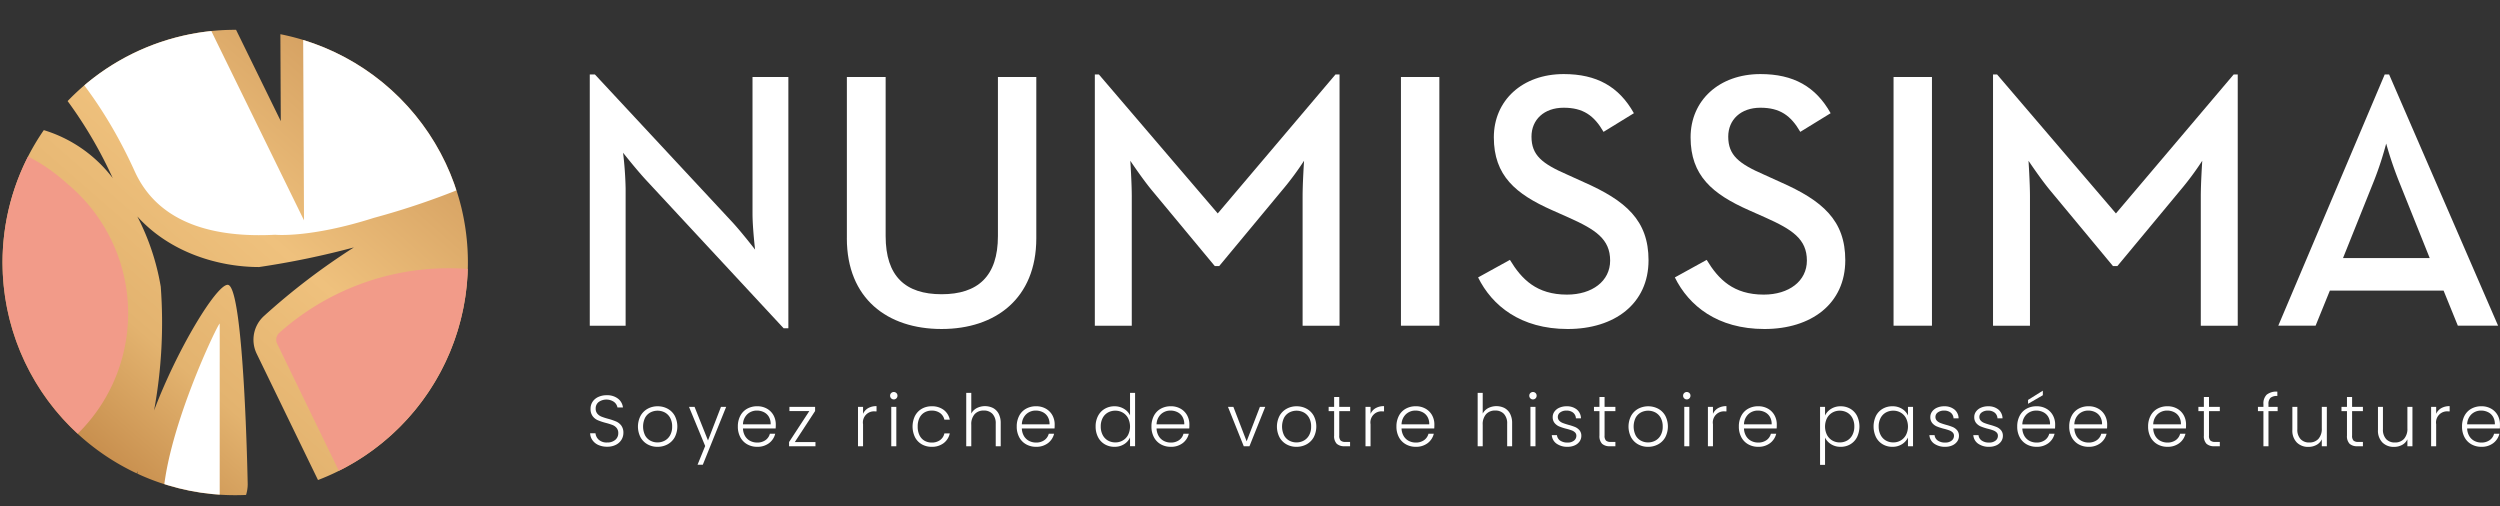
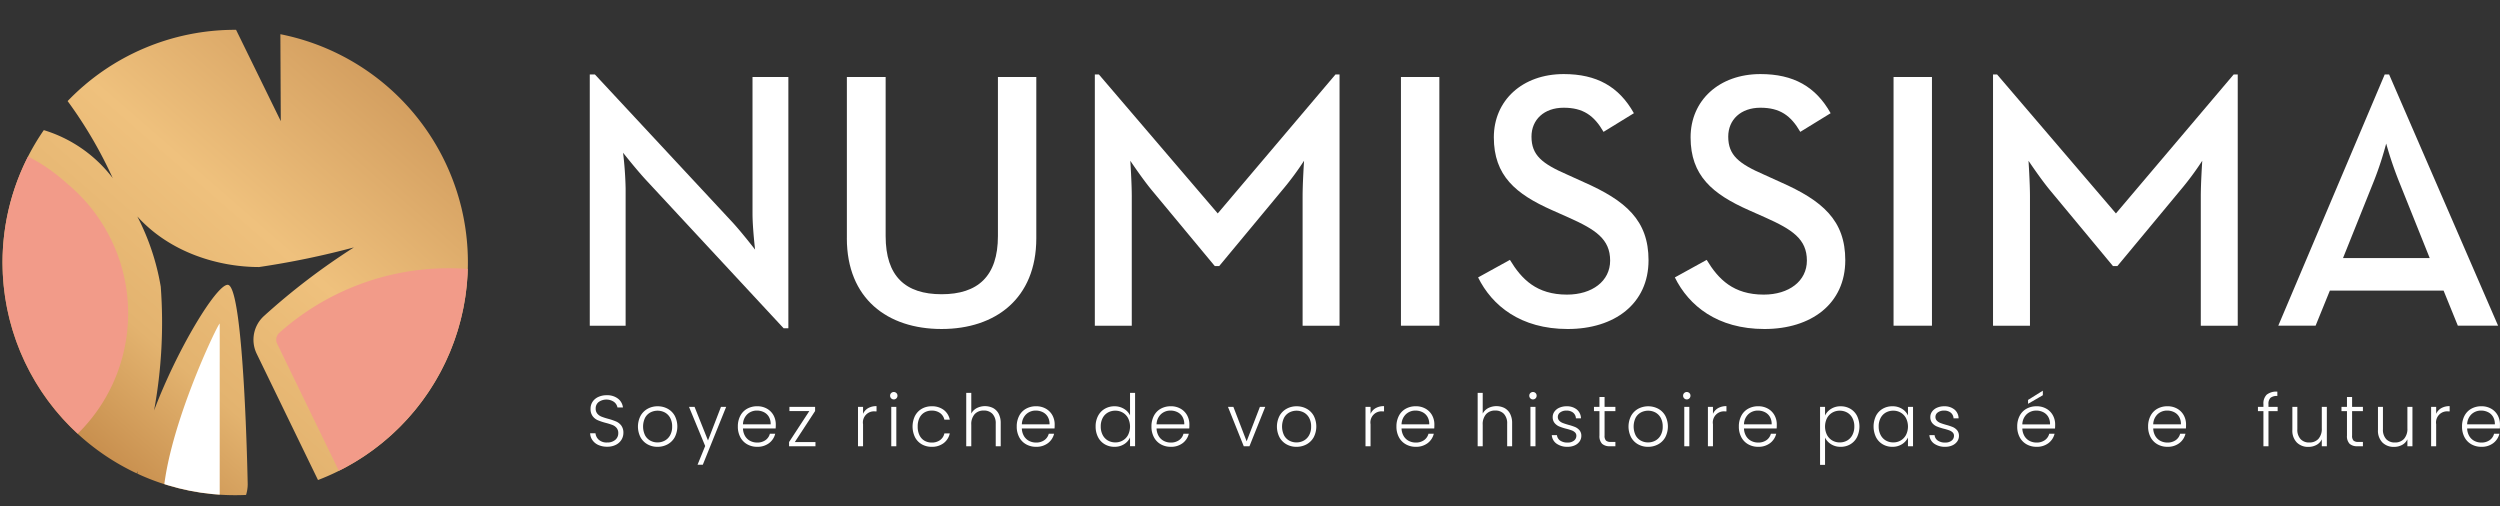
<svg xmlns="http://www.w3.org/2000/svg" width="495.058" height="100.235" viewBox="0 0 495.058 100.235">
  <rect x="0" y="0" width="495.058" height="100.235" fill="#333333" stroke="none" />
  <defs>
    <linearGradient id="linear-gradient" x1="1.074" y1="-0.193" x2="0.035" y2="1" gradientUnits="objectBoundingBox">
      <stop offset="0" stop-color="#b97e44" />
      <stop offset="0.512" stop-color="#efc17d" />
      <stop offset="0.722" stop-color="#e3b36f" />
      <stop offset="0.892" stop-color="#c78e4d" />
      <stop offset="1" stop-color="#b97d3c" />
    </linearGradient>
    <clipPath id="clip-path">
      <rect id="Rectangle_3" data-name="Rectangle 3" width="388.088" height="100.235" fill="none" />
    </clipPath>
    <clipPath id="clip-path-2">
      <path id="Tracé_223" data-name="Tracé 223" d="M21.6,50.311A46.076,46.076,0,1,0,67.678,4.234,46.076,46.076,0,0,0,21.6,50.311" transform="translate(-21.601 -4.234)" fill="none" />
    </clipPath>
  </defs>
  <g id="Groupe_394" data-name="Groupe 394" transform="translate(-113.643 -8821.867)">
    <g id="Groupe_262" data-name="Groupe 262" transform="translate(220.613 8821.867)">
      <g id="Groupe_2" data-name="Groupe 2" transform="translate(0 0)">
        <g id="Groupe_1" data-name="Groupe 1" clip-path="url(#clip-path)">
          <path id="Tracé_1" data-name="Tracé 1" d="M107.339,67.016a2.832,2.832,0,0,1-1.178-.957,2.5,2.5,0,0,1-.457-1.371h1.057a2,2,0,0,0,.642,1.279,2.322,2.322,0,0,0,1.671.549,2.348,2.348,0,0,0,1.607-.522,1.684,1.684,0,0,0,.593-1.32,1.564,1.564,0,0,0-.329-1.035,2.017,2.017,0,0,0-.815-.587,12.823,12.823,0,0,0-1.342-.42A11.73,11.73,0,0,1,107.2,62.1a2.516,2.516,0,0,1-1-.8,2.366,2.366,0,0,1-.415-1.471,2.458,2.458,0,0,1,.4-1.379,2.677,2.677,0,0,1,1.13-.949,3.874,3.874,0,0,1,1.67-.344,3.479,3.479,0,0,1,2.235.679,2.543,2.543,0,0,1,.978,1.75h-1.084a1.8,1.8,0,0,0-.671-1.094,2.66,2.66,0,0,0-3.042,0,1.583,1.583,0,0,0-.6,1.306,1.509,1.509,0,0,0,.329,1.015,2.087,2.087,0,0,0,.822.586,12.122,12.122,0,0,0,1.335.429,12.145,12.145,0,0,1,1.571.535,2.57,2.57,0,0,1,1.015.806,2.351,2.351,0,0,1,.414,1.457,2.58,2.58,0,0,1-.371,1.328,2.7,2.7,0,0,1-1.1,1.013,3.661,3.661,0,0,1-1.743.386,4.129,4.129,0,0,1-1.735-.342" transform="translate(-95.811 21.107)" fill="#fff" />
          <path id="Tracé_2" data-name="Tracé 2" d="M114.512,66.291a3.566,3.566,0,0,1-1.386-1.4,4.654,4.654,0,0,1,.007-4.242,3.59,3.59,0,0,1,1.4-1.4,4.01,4.01,0,0,1,1.985-.493,4.054,4.054,0,0,1,1.992.493,3.537,3.537,0,0,1,1.4,1.4,4.651,4.651,0,0,1-.007,4.235,3.565,3.565,0,0,1-1.414,1.406,4.092,4.092,0,0,1-2,.493,3.964,3.964,0,0,1-1.977-.493m3.405-.728a2.658,2.658,0,0,0,1.064-1.057,3.427,3.427,0,0,0,.407-1.735,3.47,3.47,0,0,0-.4-1.735,2.623,2.623,0,0,0-1.056-1.057,3.1,3.1,0,0,0-2.856,0,2.578,2.578,0,0,0-1.05,1.057,4.026,4.026,0,0,0,0,3.47,2.584,2.584,0,0,0,1.042,1.057,2.94,2.94,0,0,0,1.421.349,2.983,2.983,0,0,0,1.428-.349" transform="translate(-93.258 21.697)" fill="#fff" />
          <path id="Tracé_3" data-name="Tracé 3" d="M127.358,58.84l-4.627,11.467h-1.043l1.514-3.713L120,58.84h1.1L123.76,65.5l2.57-6.656Z" transform="translate(-90.531 21.727)" fill="#fff" />
          <path id="Tracé_4" data-name="Tracé 4" d="M134.547,63.155h-6.468a3.154,3.154,0,0,0,.427,1.514,2.532,2.532,0,0,0,1.015.95,2.971,2.971,0,0,0,1.371.32,2.752,2.752,0,0,0,1.635-.471,2.224,2.224,0,0,0,.879-1.271h1.056a3.293,3.293,0,0,1-1.219,1.862,3.735,3.735,0,0,1-2.351.722,3.922,3.922,0,0,1-1.969-.493,3.46,3.46,0,0,1-1.365-1.4,4.391,4.391,0,0,1-.493-2.121,4.482,4.482,0,0,1,.486-2.129,3.383,3.383,0,0,1,1.357-1.4,3.993,3.993,0,0,1,1.984-.486,3.806,3.806,0,0,1,1.95.486,3.37,3.37,0,0,1,1.287,1.306,3.757,3.757,0,0,1,.448,1.821,7.593,7.593,0,0,1-.029.785m-1.334-2.3a2.378,2.378,0,0,0-.994-.928,3.041,3.041,0,0,0-1.371-.315,2.728,2.728,0,0,0-1.9.715,2.857,2.857,0,0,0-.871,2.014h5.483a2.787,2.787,0,0,0-.348-1.486" transform="translate(-87.923 21.697)" fill="#fff" />
          <path id="Tracé_5" data-name="Tracé 5" d="M135.612,65.81H139.7v.828h-5.228V65.81l4.013-6.141h-3.941V58.84h5.084v.828Z" transform="translate(-85.189 21.727)" fill="#fff" />
          <path id="Tracé_6" data-name="Tracé 6" d="M146.447,59.136a3.233,3.233,0,0,1,1.664-.4v1.042h-.271a2.192,2.192,0,0,0-2.4,2.543v4.356h-1v-7.8h1v1.386a2.437,2.437,0,0,1,1.006-1.128" transform="translate(-81.507 21.689)" fill="#fff" />
          <path id="Tracé_7" data-name="Tracé 7" d="M149.3,57.949a.721.721,0,0,1-.214-.529.7.7,0,0,1,.214-.522.743.743,0,0,1,1.028,0,.7.7,0,0,1,.215.522.722.722,0,0,1-.215.529.726.726,0,0,1-1.028,0m1.015,9.482h-1v-7.8h1Z" transform="translate(-79.793 20.934)" fill="#fff" />
          <path id="Tracé_8" data-name="Tracé 8" d="M152.821,60.648a3.455,3.455,0,0,1,1.343-1.4,3.848,3.848,0,0,1,1.955-.492,3.805,3.805,0,0,1,2.378.713,3.23,3.23,0,0,1,1.206,1.942h-1.071a2.188,2.188,0,0,0-.864-1.321,2.757,2.757,0,0,0-1.65-.478,2.808,2.808,0,0,0-1.413.357,2.5,2.5,0,0,0-.993,1.064,3.759,3.759,0,0,0-.364,1.735,3.811,3.811,0,0,0,.364,1.743,2.491,2.491,0,0,0,.993,1.071,2.808,2.808,0,0,0,1.413.357,2.739,2.739,0,0,0,1.65-.479,2.193,2.193,0,0,0,.864-1.335H159.7a3.27,3.27,0,0,1-1.213,1.928,3.768,3.768,0,0,1-2.372.728,3.849,3.849,0,0,1-1.955-.493,3.447,3.447,0,0,1-1.343-1.4,4.87,4.87,0,0,1,0-4.242" transform="translate(-78.592 21.697)" fill="#fff" />
          <path id="Tracé_9" data-name="Tracé 9" d="M165.4,59.816a2.679,2.679,0,0,1,1.115,1.135,3.944,3.944,0,0,1,.405,1.865v4.569h-.986V62.93a2.725,2.725,0,0,0-.635-1.943,2.275,2.275,0,0,0-1.735-.671,2.353,2.353,0,0,0-1.8.713,2.968,2.968,0,0,0-.671,2.1v4.256h-1V56.816h1v4.1a2.588,2.588,0,0,1,1.093-1.086,3.605,3.605,0,0,1,3.214-.014" transform="translate(-75.726 20.98)" fill="#fff" />
          <path id="Tracé_10" data-name="Tracé 10" d="M174.88,63.155h-6.47a3.139,3.139,0,0,0,.429,1.514,2.532,2.532,0,0,0,1.015.95,2.971,2.971,0,0,0,1.371.32,2.755,2.755,0,0,0,1.635-.471,2.215,2.215,0,0,0,.878-1.271h1.057a3.3,3.3,0,0,1-1.22,1.862,3.731,3.731,0,0,1-2.35.722,3.927,3.927,0,0,1-1.97-.493,3.457,3.457,0,0,1-1.364-1.4,4.376,4.376,0,0,1-.493-2.121,4.481,4.481,0,0,1,.485-2.129,3.382,3.382,0,0,1,1.357-1.4,4,4,0,0,1,1.985-.486,3.806,3.806,0,0,1,1.95.486,3.366,3.366,0,0,1,1.286,1.306,3.742,3.742,0,0,1,.449,1.821q0,.513-.029.785m-1.335-2.3a2.367,2.367,0,0,0-.993-.928,3.041,3.041,0,0,0-1.371-.315,2.725,2.725,0,0,0-1.9.715,2.853,2.853,0,0,0-.872,2.014h5.484a2.775,2.775,0,0,0-.349-1.486" transform="translate(-73.03 21.697)" fill="#fff" />
          <path id="Tracé_11" data-name="Tracé 11" d="M179.293,61.365a3.472,3.472,0,0,1,1.335-1.4,3.757,3.757,0,0,1,1.921-.493,3.526,3.526,0,0,1,1.857.5,3.06,3.06,0,0,1,1.213,1.3V56.816h1V67.384h-1V65.642a3,3,0,0,1-1.171,1.335,3.466,3.466,0,0,1-1.913.522,3.718,3.718,0,0,1-1.921-.5,3.46,3.46,0,0,1-1.328-1.414,4.484,4.484,0,0,1-.479-2.113,4.392,4.392,0,0,1,.486-2.107m5.941.464a2.766,2.766,0,0,0-1.05-1.1,2.858,2.858,0,0,0-1.464-.385,2.979,2.979,0,0,0-1.486.37,2.633,2.633,0,0,0-1.035,1.079,3.512,3.512,0,0,0-.378,1.679,3.564,3.564,0,0,0,.378,1.677,2.654,2.654,0,0,0,1.035,1.1,2.927,2.927,0,0,0,1.486.378,2.858,2.858,0,0,0,1.464-.385,2.757,2.757,0,0,0,1.05-1.1,3.76,3.76,0,0,0,0-3.314" transform="translate(-68.817 20.98)" fill="#fff" />
          <path id="Tracé_12" data-name="Tracé 12" d="M194.363,63.155h-6.47a3.139,3.139,0,0,0,.429,1.514,2.532,2.532,0,0,0,1.015.95,2.971,2.971,0,0,0,1.371.32,2.755,2.755,0,0,0,1.635-.471,2.215,2.215,0,0,0,.878-1.271h1.057a3.3,3.3,0,0,1-1.22,1.862,3.731,3.731,0,0,1-2.35.722,3.927,3.927,0,0,1-1.97-.493,3.457,3.457,0,0,1-1.364-1.4,4.376,4.376,0,0,1-.493-2.121,4.482,4.482,0,0,1,.485-2.129,3.383,3.383,0,0,1,1.357-1.4,4,4,0,0,1,1.985-.486,3.806,3.806,0,0,1,1.95.486,3.366,3.366,0,0,1,1.286,1.306,3.742,3.742,0,0,1,.449,1.821q0,.513-.029.785m-1.335-2.3a2.367,2.367,0,0,0-.993-.928,3.041,3.041,0,0,0-1.371-.315,2.725,2.725,0,0,0-1.9.715,2.853,2.853,0,0,0-.872,2.014h5.484a2.775,2.775,0,0,0-.349-1.486" transform="translate(-65.836 21.697)" fill="#fff" />
          <path id="Tracé_13" data-name="Tracé 13" d="M201.644,65.667l2.628-6.827h1.057l-3.127,7.8h-1.128l-3.127-7.8h1.071Z" transform="translate(-61.75 21.727)" fill="#fff" />
          <path id="Tracé_14" data-name="Tracé 14" d="M206.921,66.291a3.565,3.565,0,0,1-1.386-1.4,4.654,4.654,0,0,1,.007-4.242,3.59,3.59,0,0,1,1.4-1.4,4.01,4.01,0,0,1,1.985-.493,4.054,4.054,0,0,1,1.992.493,3.537,3.537,0,0,1,1.4,1.4,4.651,4.651,0,0,1-.007,4.235,3.565,3.565,0,0,1-1.414,1.406,4.092,4.092,0,0,1-2,.493,3.964,3.964,0,0,1-1.977-.493m3.405-.728a2.658,2.658,0,0,0,1.064-1.057,3.427,3.427,0,0,0,.407-1.735,3.47,3.47,0,0,0-.4-1.735,2.623,2.623,0,0,0-1.056-1.057,3.1,3.1,0,0,0-2.856,0,2.578,2.578,0,0,0-1.05,1.057,4.026,4.026,0,0,0,0,3.47,2.584,2.584,0,0,0,1.042,1.057,2.941,2.941,0,0,0,1.421.349,2.983,2.983,0,0,0,1.428-.349" transform="translate(-59.135 21.697)" fill="#fff" />
-           <path id="Tracé_15" data-name="Tracé 15" d="M214.605,60.211v4.84a1.387,1.387,0,0,0,.271.986,1.331,1.331,0,0,0,.957.271h.915v.857h-1.072a2.2,2.2,0,0,1-1.571-.493,2.17,2.17,0,0,1-.513-1.621v-4.84h-1.086v-.843h1.086V57.412h1.013v1.955h2.143v.843Z" transform="translate(-56.373 21.2)" fill="#fff" />
          <path id="Tracé_16" data-name="Tracé 16" d="M219.842,59.136a3.233,3.233,0,0,1,1.664-.4v1.042h-.271a2.192,2.192,0,0,0-2.4,2.543v4.356h-1v-7.8h1v1.386a2.437,2.437,0,0,1,1.006-1.128" transform="translate(-54.405 21.689)" fill="#fff" />
          <path id="Tracé_17" data-name="Tracé 17" d="M229.793,63.155h-6.47a3.14,3.14,0,0,0,.429,1.514,2.532,2.532,0,0,0,1.015.95,2.971,2.971,0,0,0,1.371.32,2.755,2.755,0,0,0,1.635-.471,2.224,2.224,0,0,0,.879-1.271h1.056a3.3,3.3,0,0,1-1.22,1.862,3.731,3.731,0,0,1-2.35.722,3.927,3.927,0,0,1-1.97-.493,3.466,3.466,0,0,1-1.364-1.4,4.376,4.376,0,0,1-.493-2.121,4.482,4.482,0,0,1,.485-2.129,3.382,3.382,0,0,1,1.357-1.4,4,4,0,0,1,1.985-.486,3.806,3.806,0,0,1,1.95.486,3.366,3.366,0,0,1,1.286,1.306,3.742,3.742,0,0,1,.449,1.821q0,.513-.029.785m-1.335-2.3a2.367,2.367,0,0,0-.993-.928,3.041,3.041,0,0,0-1.371-.315,2.725,2.725,0,0,0-1.9.715,2.853,2.853,0,0,0-.872,2.014h5.484a2.776,2.776,0,0,0-.349-1.486" transform="translate(-52.753 21.697)" fill="#fff" />
          <path id="Tracé_18" data-name="Tracé 18" d="M239.36,59.816a2.663,2.663,0,0,1,1.115,1.135,3.926,3.926,0,0,1,.407,1.865v4.569H239.9V62.93a2.724,2.724,0,0,0-.635-1.943,2.275,2.275,0,0,0-1.735-.671,2.351,2.351,0,0,0-1.8.713,2.962,2.962,0,0,0-.672,2.1v4.256h-1V56.816h1v4.1a2.6,2.6,0,0,1,1.093-1.086,3.605,3.605,0,0,1,3.214-.014" transform="translate(-48.416 20.98)" fill="#fff" />
          <path id="Tracé_19" data-name="Tracé 19" d="M241.736,57.949a.721.721,0,0,1-.214-.529.7.7,0,0,1,.214-.522.744.744,0,0,1,1.03,0,.7.7,0,0,1,.212.522.72.72,0,0,1-.212.529.727.727,0,0,1-1.03,0m1.015,9.482h-1v-7.8h1Z" transform="translate(-45.659 20.934)" fill="#fff" />
          <path id="Tracé_20" data-name="Tracé 20" d="M245.726,66.162a2.267,2.267,0,0,1-.95-1.694H245.8a1.482,1.482,0,0,0,.62,1.065,2.435,2.435,0,0,0,1.479.407,1.94,1.94,0,0,0,1.279-.386,1.193,1.193,0,0,0,.464-.956.89.89,0,0,0-.257-.657,1.83,1.83,0,0,0-.65-.407,9.638,9.638,0,0,0-1.064-.322,10.8,10.8,0,0,1-1.413-.457,2.394,2.394,0,0,1-.921-.679,1.81,1.81,0,0,1-.378-1.206,1.789,1.789,0,0,1,.342-1.056,2.344,2.344,0,0,1,.971-.772,3.418,3.418,0,0,1,1.428-.285,3.081,3.081,0,0,1,2.028.635,2.3,2.3,0,0,1,.828,1.75h-1a1.522,1.522,0,0,0-.535-1.108,2.013,2.013,0,0,0-1.35-.422,1.984,1.984,0,0,0-1.227.357,1.073,1.073,0,0,0-.472.886,1.042,1.042,0,0,0,.278.749,1.9,1.9,0,0,0,.694.457c.275.11.648.231,1.113.364a11.085,11.085,0,0,1,1.343.442,2.364,2.364,0,0,1,.856.628,1.677,1.677,0,0,1,.371,1.1,1.909,1.909,0,0,1-.342,1.12,2.333,2.333,0,0,1-.957.779,3.317,3.317,0,0,1-1.413.285,3.623,3.623,0,0,1-2.192-.62" transform="translate(-44.457 21.697)" fill="#fff" />
          <path id="Tracé_21" data-name="Tracé 21" d="M252.976,60.211v4.84a1.381,1.381,0,0,0,.271.986,1.331,1.331,0,0,0,.957.271h.915v.857h-1.072a2.193,2.193,0,0,1-1.571-.493,2.17,2.17,0,0,1-.513-1.621v-4.84h-1.086v-.843h1.086V57.412h1.013v1.955h2.143v.843Z" transform="translate(-42.204 21.2)" fill="#fff" />
          <path id="Tracé_22" data-name="Tracé 22" d="M257.764,66.291a3.562,3.562,0,0,1-1.384-1.4,4.665,4.665,0,0,1,.007-4.242,3.59,3.59,0,0,1,1.4-1.4,4.259,4.259,0,0,1,3.978,0,3.536,3.536,0,0,1,1.4,1.4,4.651,4.651,0,0,1-.007,4.235,3.556,3.556,0,0,1-1.414,1.406,4.092,4.092,0,0,1-2,.493,3.972,3.972,0,0,1-1.979-.493m3.407-.728a2.658,2.658,0,0,0,1.064-1.057,3.428,3.428,0,0,0,.408-1.735,3.484,3.484,0,0,0-.4-1.735,2.629,2.629,0,0,0-1.058-1.057,3.1,3.1,0,0,0-2.856,0,2.583,2.583,0,0,0-1.049,1.057,4.026,4.026,0,0,0,0,3.47,2.585,2.585,0,0,0,1.042,1.057,2.94,2.94,0,0,0,1.421.349,2.979,2.979,0,0,0,1.428-.349" transform="translate(-40.359 21.697)" fill="#fff" />
          <path id="Tracé_23" data-name="Tracé 23" d="M263.983,57.949a.722.722,0,0,1-.215-.529.7.7,0,0,1,.215-.522.743.743,0,0,1,1.028,0,.693.693,0,0,1,.215.522.717.717,0,0,1-.215.529.726.726,0,0,1-1.028,0M265,67.431h-1v-7.8h1Z" transform="translate(-37.444 20.934)" fill="#fff" />
          <path id="Tracé_24" data-name="Tracé 24" d="M269.363,59.136a3.231,3.231,0,0,1,1.662-.4v1.042h-.27a2.194,2.194,0,0,0-2.4,2.543v4.356h-1v-7.8h1v1.386a2.44,2.44,0,0,1,1.008-1.128" transform="translate(-36.119 21.689)" fill="#fff" />
          <path id="Tracé_25" data-name="Tracé 25" d="M279.314,63.155h-6.47a3.139,3.139,0,0,0,.429,1.514,2.528,2.528,0,0,0,1.013.95,2.977,2.977,0,0,0,1.372.32,2.758,2.758,0,0,0,1.635-.471,2.209,2.209,0,0,0,.878-1.271h1.057a3.3,3.3,0,0,1-1.22,1.862,3.731,3.731,0,0,1-2.35.722,3.927,3.927,0,0,1-1.97-.493,3.456,3.456,0,0,1-1.364-1.4,4.376,4.376,0,0,1-.493-2.121,4.466,4.466,0,0,1,.486-2.129,3.371,3.371,0,0,1,1.356-1.4,4,4,0,0,1,1.985-.486,3.806,3.806,0,0,1,1.95.486,3.354,3.354,0,0,1,1.284,1.306,3.728,3.728,0,0,1,.45,1.821q0,.513-.029.785m-1.335-2.3a2.359,2.359,0,0,0-.993-.928,3.041,3.041,0,0,0-1.371-.315,2.731,2.731,0,0,0-1.9.715,2.857,2.857,0,0,0-.871,2.014h5.484a2.776,2.776,0,0,0-.349-1.486" transform="translate(-34.467 21.697)" fill="#fff" />
          <path id="Tracé_26" data-name="Tracé 26" d="M285.738,59.279a3.46,3.46,0,0,1,1.921-.522,3.736,3.736,0,0,1,1.907.493,3.427,3.427,0,0,1,1.327,1.4,4.885,4.885,0,0,1,0,4.22,3.463,3.463,0,0,1-1.327,1.413,3.687,3.687,0,0,1-1.907.5,3.463,3.463,0,0,1-1.913-.52,3.127,3.127,0,0,1-1.186-1.308v5.4h-.986V58.871h.986v1.714a3.139,3.139,0,0,1,1.178-1.306m4.242,1.8A2.65,2.65,0,0,0,288.945,60a2.98,2.98,0,0,0-1.486-.371,2.872,2.872,0,0,0-1.464.385,2.757,2.757,0,0,0-1.049,1.1,3.748,3.748,0,0,0,0,3.314,2.736,2.736,0,0,0,1.049,1.1,2.858,2.858,0,0,0,1.464.385,2.928,2.928,0,0,0,1.486-.378,2.671,2.671,0,0,0,1.035-1.1,3.566,3.566,0,0,0,.379-1.679,3.51,3.51,0,0,0-.379-1.677" transform="translate(-30.13 21.697)" fill="#fff" />
          <path id="Tracé_27" data-name="Tracé 27" d="M291.792,60.648a3.429,3.429,0,0,1,1.328-1.4,3.757,3.757,0,0,1,1.921-.493,3.5,3.5,0,0,1,1.921.515,3,3,0,0,1,1.164,1.314V58.871h1v7.8h-1V64.94a3.123,3.123,0,0,1-1.179,1.321,3.459,3.459,0,0,1-1.921.522,3.7,3.7,0,0,1-1.906-.5,3.469,3.469,0,0,1-1.328-1.414,4.9,4.9,0,0,1,0-4.22m5.948.464a2.763,2.763,0,0,0-1.049-1.1,2.858,2.858,0,0,0-1.464-.385,2.975,2.975,0,0,0-1.486.37,2.625,2.625,0,0,0-1.035,1.079,3.513,3.513,0,0,0-.379,1.679,3.565,3.565,0,0,0,.379,1.677,2.646,2.646,0,0,0,1.035,1.1,2.924,2.924,0,0,0,1.486.378,2.858,2.858,0,0,0,1.464-.385,2.754,2.754,0,0,0,1.049-1.1,3.748,3.748,0,0,0,0-3.314" transform="translate(-27.273 21.696)" fill="#fff" />
          <path id="Tracé_28" data-name="Tracé 28" d="M300.336,66.162a2.267,2.267,0,0,1-.95-1.694h1.028a1.482,1.482,0,0,0,.62,1.065,2.435,2.435,0,0,0,1.479.407,1.94,1.94,0,0,0,1.279-.386,1.193,1.193,0,0,0,.464-.956.891.891,0,0,0-.257-.657,1.828,1.828,0,0,0-.65-.407,9.635,9.635,0,0,0-1.064-.322,10.791,10.791,0,0,1-1.413-.457,2.394,2.394,0,0,1-.922-.679,1.81,1.81,0,0,1-.378-1.206,1.789,1.789,0,0,1,.342-1.056,2.344,2.344,0,0,1,.971-.772,3.419,3.419,0,0,1,1.428-.285,3.081,3.081,0,0,1,2.028.635,2.3,2.3,0,0,1,.828,1.75h-1a1.521,1.521,0,0,0-.535-1.108,2.013,2.013,0,0,0-1.35-.422,1.983,1.983,0,0,0-1.227.357,1.073,1.073,0,0,0-.472.886,1.042,1.042,0,0,0,.278.749,1.9,1.9,0,0,0,.694.457c.275.11.648.231,1.113.364a11.087,11.087,0,0,1,1.343.442,2.363,2.363,0,0,1,.856.628,1.677,1.677,0,0,1,.371,1.1,1.908,1.908,0,0,1-.342,1.12,2.333,2.333,0,0,1-.957.779,3.318,3.318,0,0,1-1.413.285,3.624,3.624,0,0,1-2.192-.62" transform="translate(-24.292 21.697)" fill="#fff" />
-           <path id="Tracé_29" data-name="Tracé 29" d="M306.688,66.162a2.267,2.267,0,0,1-.95-1.694h1.028a1.482,1.482,0,0,0,.62,1.065,2.435,2.435,0,0,0,1.479.407,1.94,1.94,0,0,0,1.279-.386,1.193,1.193,0,0,0,.464-.956.891.891,0,0,0-.257-.657,1.829,1.829,0,0,0-.65-.407,9.643,9.643,0,0,0-1.064-.322,10.8,10.8,0,0,1-1.413-.457,2.394,2.394,0,0,1-.922-.679,1.81,1.81,0,0,1-.378-1.206,1.789,1.789,0,0,1,.342-1.056,2.344,2.344,0,0,1,.971-.772,3.419,3.419,0,0,1,1.428-.285,3.08,3.08,0,0,1,2.028.635,2.3,2.3,0,0,1,.828,1.75h-1a1.522,1.522,0,0,0-.535-1.108,2.013,2.013,0,0,0-1.35-.422,1.983,1.983,0,0,0-1.227.357,1.073,1.073,0,0,0-.472.886,1.043,1.043,0,0,0,.278.749,1.9,1.9,0,0,0,.694.457c.275.11.648.231,1.113.364a11.091,11.091,0,0,1,1.343.442,2.363,2.363,0,0,1,.856.628,1.677,1.677,0,0,1,.371,1.1,1.908,1.908,0,0,1-.342,1.12,2.333,2.333,0,0,1-.957.779,3.317,3.317,0,0,1-1.413.285,3.623,3.623,0,0,1-2.192-.62" transform="translate(-21.946 21.697)" fill="#fff" />
          <path id="Tracé_30" data-name="Tracé 30" d="M319.573,63.988H313.1a3.134,3.134,0,0,0,.429,1.513,2.528,2.528,0,0,0,1.013.95,2.977,2.977,0,0,0,1.372.32,2.749,2.749,0,0,0,1.635-.471,2.2,2.2,0,0,0,.878-1.271h1.057a3.3,3.3,0,0,1-1.221,1.864,3.732,3.732,0,0,1-2.348.72,3.949,3.949,0,0,1-1.972-.492,3.474,3.474,0,0,1-1.362-1.4,4.376,4.376,0,0,1-.493-2.121,4.47,4.47,0,0,1,.485-2.129,3.374,3.374,0,0,1,1.357-1.4,4.012,4.012,0,0,1,1.985-.486,3.811,3.811,0,0,1,1.948.486,3.348,3.348,0,0,1,1.286,1.306,3.728,3.728,0,0,1,.45,1.821c0,.342-.011.6-.029.786m-1.335-2.3a2.363,2.363,0,0,0-.994-.928,3.033,3.033,0,0,0-1.371-.315,2.73,2.73,0,0,0-1.9.715,2.86,2.86,0,0,0-.871,2.014h5.484a2.778,2.778,0,0,0-.349-1.486M317.159,57.4l-2.927,1.7v-.772l2.927-1.828Z" transform="translate(-19.601 20.865)" fill="#fff" />
-           <path id="Tracé_31" data-name="Tracé 31" d="M327.093,63.155h-6.47a3.14,3.14,0,0,0,.429,1.514,2.528,2.528,0,0,0,1.013.95,2.977,2.977,0,0,0,1.372.32,2.758,2.758,0,0,0,1.635-.471,2.218,2.218,0,0,0,.879-1.271h1.056a3.3,3.3,0,0,1-1.22,1.862,3.731,3.731,0,0,1-2.35.722,3.927,3.927,0,0,1-1.97-.493,3.456,3.456,0,0,1-1.364-1.4,4.376,4.376,0,0,1-.493-2.121,4.465,4.465,0,0,1,.486-2.129,3.371,3.371,0,0,1,1.355-1.4,4,4,0,0,1,1.985-.486,3.806,3.806,0,0,1,1.95.486,3.353,3.353,0,0,1,1.284,1.306,3.728,3.728,0,0,1,.451,1.821q0,.513-.029.785m-1.335-2.3a2.359,2.359,0,0,0-.993-.928,3.041,3.041,0,0,0-1.371-.315,2.731,2.731,0,0,0-1.9.715,2.857,2.857,0,0,0-.871,2.014h5.484a2.775,2.775,0,0,0-.349-1.486" transform="translate(-16.824 21.697)" fill="#fff" />
          <path id="Tracé_32" data-name="Tracé 32" d="M338.5,63.155h-6.47a3.139,3.139,0,0,0,.429,1.514,2.529,2.529,0,0,0,1.013.95,2.977,2.977,0,0,0,1.372.32,2.758,2.758,0,0,0,1.635-.471,2.218,2.218,0,0,0,.879-1.271h1.056a3.3,3.3,0,0,1-1.22,1.862,3.731,3.731,0,0,1-2.35.722,3.927,3.927,0,0,1-1.97-.493,3.465,3.465,0,0,1-1.364-1.4,4.376,4.376,0,0,1-.493-2.121,4.466,4.466,0,0,1,.486-2.129,3.371,3.371,0,0,1,1.356-1.4,4,4,0,0,1,1.985-.486,3.806,3.806,0,0,1,1.95.486,3.354,3.354,0,0,1,1.284,1.306,3.729,3.729,0,0,1,.45,1.821q0,.513-.029.785m-1.335-2.3a2.359,2.359,0,0,0-.993-.928,3.041,3.041,0,0,0-1.371-.315,2.731,2.731,0,0,0-1.9.715,2.857,2.857,0,0,0-.871,2.014h5.484a2.775,2.775,0,0,0-.349-1.486" transform="translate(-12.611 21.697)" fill="#fff" />
-           <path id="Tracé_33" data-name="Tracé 33" d="M340.389,60.211v4.84a1.381,1.381,0,0,0,.271.986,1.331,1.331,0,0,0,.957.271h.915v.857H341.46a2.2,2.2,0,0,1-1.572-.493,2.17,2.17,0,0,1-.513-1.621v-4.84h-1.086v-.843h1.086V57.412h1.015v1.955h2.143v.843Z" transform="translate(-9.927 21.2)" fill="#fff" />
          <path id="Tracé_34" data-name="Tracé 34" d="M350.8,60.5h-1.814v6.954h-1V60.5H346.9v-.843h1.086V59.11a2.427,2.427,0,0,1,.649-1.87,3.049,3.049,0,0,1,2.106-.6V57.5a1.97,1.97,0,0,0-1.364.372,1.655,1.655,0,0,0-.393,1.242v.542H350.8Z" transform="translate(-6.745 20.915)" fill="#fff" />
          <path id="Tracé_35" data-name="Tracé 35" d="M358.706,58.84v7.8h-1V65.267a2.393,2.393,0,0,1-1.057,1.113,3.3,3.3,0,0,1-1.6.386,3.13,3.13,0,0,1-2.284-.864,3.343,3.343,0,0,1-.887-2.507V58.84h.986v4.442a2.713,2.713,0,0,0,.637,1.942,2.27,2.27,0,0,0,1.735.672,2.351,2.351,0,0,0,1.8-.715,2.964,2.964,0,0,0,.671-2.1V58.84Z" transform="translate(-4.908 21.727)" fill="#fff" />
          <path id="Tracé_36" data-name="Tracé 36" d="M361.084,60.211v4.84a1.374,1.374,0,0,0,.271.986,1.324,1.324,0,0,0,.956.271h.915v.857h-1.072a2.2,2.2,0,0,1-1.572-.493,2.169,2.169,0,0,1-.513-1.621v-4.84h-1.086v-.843h1.086V57.412h1.016v1.955h2.142v.843Z" transform="translate(-2.285 21.2)" fill="#fff" />
          <path id="Tracé_37" data-name="Tracé 37" d="M371.087,58.84v7.8h-1V65.267a2.393,2.393,0,0,1-1.057,1.113,3.3,3.3,0,0,1-1.6.386,3.13,3.13,0,0,1-2.284-.864,3.343,3.343,0,0,1-.887-2.507V58.84h.986v4.442a2.713,2.713,0,0,0,.637,1.942,2.27,2.27,0,0,0,1.735.672,2.351,2.351,0,0,0,1.8-.715,2.964,2.964,0,0,0,.671-2.1V58.84Z" transform="translate(-0.337 21.727)" fill="#fff" />
          <path id="Tracé_38" data-name="Tracé 38" d="M373.954,59.136a3.231,3.231,0,0,1,1.662-.4v1.042h-.27a2.194,2.194,0,0,0-2.4,2.543v4.356h-1v-7.8h1v1.386a2.44,2.44,0,0,1,1.008-1.128" transform="translate(2.502 21.689)" fill="#fff" />
          <path id="Tracé_39" data-name="Tracé 39" d="M383.9,63.155h-6.47a3.14,3.14,0,0,0,.429,1.514,2.529,2.529,0,0,0,1.013.95,2.977,2.977,0,0,0,1.372.32,2.758,2.758,0,0,0,1.635-.471,2.217,2.217,0,0,0,.879-1.271h1.056a3.3,3.3,0,0,1-1.22,1.862,3.731,3.731,0,0,1-2.35.722,3.927,3.927,0,0,1-1.97-.493,3.456,3.456,0,0,1-1.364-1.4,4.376,4.376,0,0,1-.493-2.121,4.467,4.467,0,0,1,.486-2.129,3.371,3.371,0,0,1,1.356-1.4,4,4,0,0,1,1.985-.486,3.805,3.805,0,0,1,1.95.486,3.354,3.354,0,0,1,1.284,1.306,3.728,3.728,0,0,1,.45,1.821q0,.513-.029.785m-1.335-2.3a2.359,2.359,0,0,0-.993-.928,3.041,3.041,0,0,0-1.371-.315,2.731,2.731,0,0,0-1.9.715,2.857,2.857,0,0,0-.871,2.014h5.484a2.776,2.776,0,0,0-.349-1.486" transform="translate(4.154 21.697)" fill="#fff" />
          <path id="Tracé_40" data-name="Tracé 40" d="M116.876,31.768c-1.955-2.1-4.635-5.5-4.635-5.5a70.009,70.009,0,0,1,.507,7.1V60.521h-7.1V10.765h1.013l27.159,29.187c1.883,2.028,4.562,5.5,4.562,5.5s-.507-4.346-.507-7.1V11.273h7.1V61.027h-.941Z" transform="translate(-95.83 3.976)" fill="#fff" />
          <path id="Tracé_41" data-name="Tracé 41" d="M142.832,43.074V11.136h7.677v31.5c0,7.966,3.911,11.515,11.08,11.515s11.154-3.549,11.154-11.515v-31.5h7.6V43.074c0,11.951-8.111,17.962-18.759,17.962-10.719,0-18.758-6.011-18.758-17.962" transform="translate(-82.101 4.113)" fill="#fff" />
          <path id="Tracé_42" data-name="Tracé 42" d="M178.692,10.765h.8l23.538,27.522,23.32-27.522h.8V60.521h-7.315V34.954c0-2.751.289-7.1.289-7.1A57.893,57.893,0,0,1,215.7,33.8L203.315,48.715h-.868L190.062,33.8c-1.883-2.247-4.346-5.94-4.346-5.94s.29,4.346.29,7.1V60.521h-7.315Z" transform="translate(-68.859 3.976)" fill="#fff" />
          <rect id="Rectangle_1" data-name="Rectangle 1" width="7.605" height="49.248" transform="translate(170.45 15.248)" fill="#fff" />
          <path id="Tracé_43" data-name="Tracé 43" d="M234.121,50.979l6.3-3.475c2.317,3.838,5.287,6.879,11.3,6.879,5,0,8.546-2.68,8.546-6.735,0-4.273-2.9-6.155-8.257-8.545l-3.257-1.449c-7.171-3.186-11.517-6.808-11.517-14.413,0-7.315,5.65-12.529,13.834-12.529,6.518,0,10.935,2.462,13.9,7.749l-6.011,3.694c-1.883-3.259-4.054-4.78-7.894-4.78-3.911,0-6.373,2.391-6.373,5.721,0,3.694,2.1,5.361,7.1,7.534l3.188,1.447c8.4,3.694,12.89,7.6,12.89,15.5,0,8.619-6.735,13.616-16.005,13.616-9.342,0-14.992-4.635-17.744-10.212" transform="translate(-48.392 3.956)" fill="#fff" />
          <path id="Tracé_44" data-name="Tracé 44" d="M262.575,50.979l6.3-3.475c2.317,3.838,5.287,6.879,11.3,6.879,5,0,8.546-2.68,8.546-6.735,0-4.273-2.9-6.155-8.255-8.545l-3.26-1.449c-7.169-3.186-11.516-6.808-11.516-14.413,0-7.315,5.65-12.529,13.834-12.529,6.519,0,10.936,2.462,13.9,7.749l-6.011,3.694c-1.883-3.259-4.056-4.78-7.894-4.78-3.911,0-6.374,2.391-6.374,5.721,0,3.694,2.1,5.361,7.1,7.534l3.186,1.447c8.4,3.694,12.892,7.6,12.892,15.5,0,8.619-6.735,13.616-16.005,13.616-9.344,0-14.992-4.635-17.744-10.212" transform="translate(-37.885 3.956)" fill="#fff" />
          <rect id="Rectangle_2" data-name="Rectangle 2" width="7.605" height="49.248" transform="translate(267.997 15.248)" fill="#fff" />
          <path id="Tracé_45" data-name="Tracé 45" d="M308.589,10.765h.8l23.538,27.522,23.321-27.522h.8V60.521h-7.316V34.954c0-2.751.29-7.1.29-7.1A57.777,57.777,0,0,1,345.6,33.8L333.212,48.715h-.868L319.961,33.8c-1.884-2.247-4.346-5.94-4.346-5.94s.29,4.346.29,7.1V60.521h-7.316Z" transform="translate(-20.894 3.976)" fill="#fff" />
          <path id="Tracé_46" data-name="Tracé 46" d="M370.92,10.765h.868L393.37,60.52H385.4l-2.825-6.952H360.056l-2.825,6.952h-7.389Zm8.907,36.356-6.156-15.353a74.351,74.351,0,0,1-2.462-7.315,66.207,66.207,0,0,1-2.389,7.315l-6.156,15.353Z" transform="translate(-5.66 3.976)" fill="#fff" />
        </g>
      </g>
    </g>
    <g id="Groupe_263" data-name="Groupe 263" transform="translate(84.639 8821.988)">
      <path id="Union_1" data-name="Union 1" d="M26.689,87.887q.025-.252.057-.51-.085.228-.172.456a46.1,46.1,0,0,1-18.4-67.971,27,27,0,0,1,13.65,9.508A85.777,85.777,0,0,0,12.89,14.111,45.941,45.941,0,0,1,46.077,0h.169L55.1,18.081,55.021.868A46.134,46.134,0,0,1,90.887,35.3h0A46.151,46.151,0,0,1,62.47,89.151L50.326,64.138a6.35,6.35,0,0,1,1.469-7.488A132.434,132.434,0,0,1,69.579,43.087,166.291,166.291,0,0,1,50.8,46.975c-7.823,0-17.522-2.735-24.109-10.016a47.233,47.233,0,0,1,4.641,13.91,96.383,96.383,0,0,1-1.322,24.507c4.562-12.092,12.32-24.883,14.575-24.883,3.256,0,3.964,39.472,3.964,39.472a7.175,7.175,0,0,1-.326,2.14c-.709.031-1.425.047-2.142.047A45.894,45.894,0,0,1,26.689,87.887Z" transform="translate(29.505 5.784)" stroke="rgba(0,0,0,0)" stroke-miterlimit="10" stroke-width="1" fill="url(#linear-gradient)" />
      <g id="Groupe_34" data-name="Groupe 34" transform="translate(29.505 5.784)">
        <g id="Groupe_33" data-name="Groupe 33" clip-path="url(#clip-path-2)">
          <path id="Tracé_222" data-name="Tracé 222" d="M41.065,28.578a35.664,35.664,0,0,0-12.029-7.286c-1.142-.423-10.908.414-10.908,1.632L3.649,55.269,18.128,84.6c0,1.161,9.661,2,10.776,1.677a33.385,33.385,0,0,0,12.162-57.7" transform="translate(-28.17 1.967)" fill="#f29b89" />
        </g>
      </g>
      <g id="Groupe_38" data-name="Groupe 38" transform="translate(29.505 5.784)">
        <g id="Groupe_37" data-name="Groupe 37" clip-path="url(#clip-path-2)">
-           <path id="Tracé_225" data-name="Tracé 225" d="M110.622,3.3H80.9a1.739,1.739,0,0,0-1.737,1.739l.173,37.266L61.617,6.123,60.73,4.284A1.737,1.737,0,0,0,59.164,3.3H28.721a1.736,1.736,0,0,0-1.2,2.994c5.918,5.517,12.644,13.872,18.288,26.3,4.76,10.487,15.926,13.182,27.815,12.563v0s6.873.7,19.58-3.356l.005,0A151.175,151.175,0,0,0,111.3,35.653a1.727,1.727,0,0,0,1.063-1.6V5.041A1.739,1.739,0,0,0,110.622,3.3" transform="translate(-19.635 -4.575)" fill="#fff" />
-         </g>
+           </g>
      </g>
      <g id="Groupe_42" data-name="Groupe 42" transform="translate(29.505 5.784)">
        <g id="Groupe_41" data-name="Groupe 41" clip-path="url(#clip-path-2)">
          <path id="Tracé_228" data-name="Tracé 228" d="M95.5,38.8A50.388,50.388,0,0,0,61.877,51.6a1.821,1.821,0,0,0-.411,2.151L79.177,90.235a1.819,1.819,0,0,0,1.636,1.024h35.143a1.818,1.818,0,0,0,1.818-1.819V43.993l-1.024-.518A50.385,50.385,0,0,0,95.5,38.8" transform="translate(-7.082 8.412)" fill="#f29b89" />
        </g>
      </g>
      <g id="Groupe_46" data-name="Groupe 46" transform="translate(29.505 5.784)">
        <g id="Groupe_45" data-name="Groupe 45" clip-path="url(#clip-path-2)">
          <path id="Tracé_231" data-name="Tracé 231" d="M44.851,82.726c0,.776.026,1.543.051,2.314h9.268A2.111,2.111,0,0,0,56.1,82.788V46.849c0-.774-11.252,22.315-11.252,35.876" transform="translate(-13.094 11.351)" fill="#fff" />
        </g>
      </g>
    </g>
  </g>
</svg>